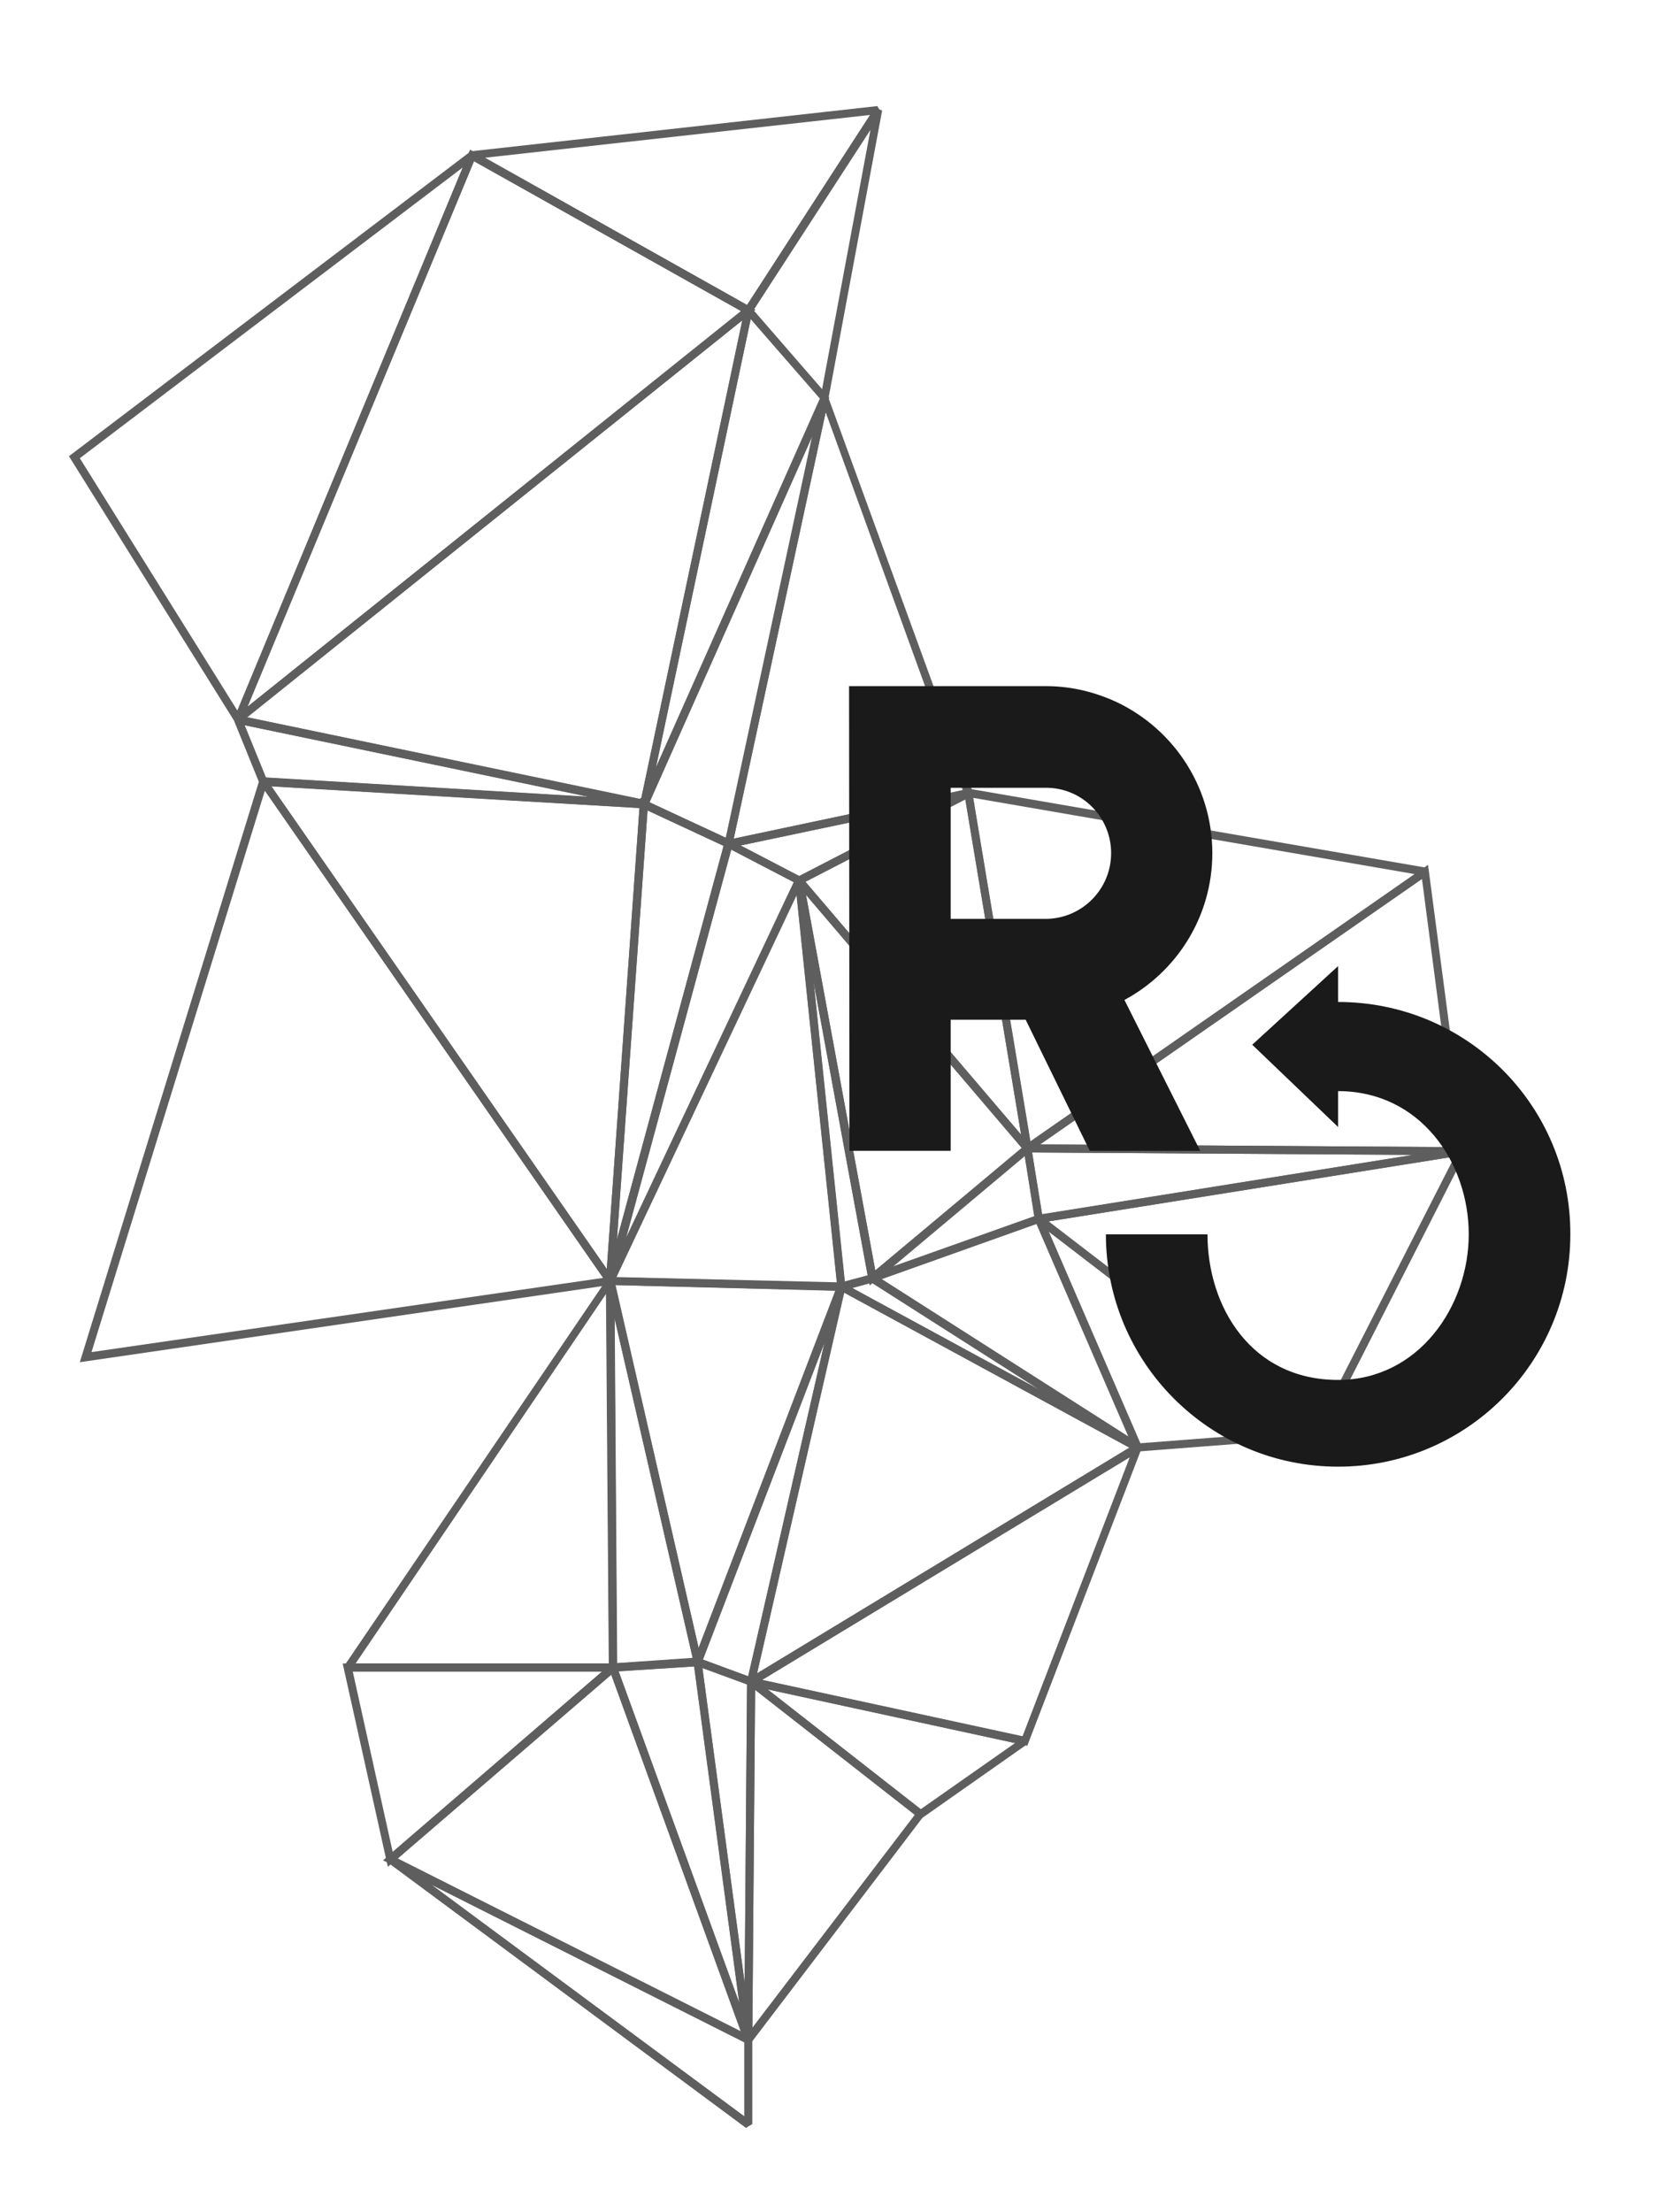
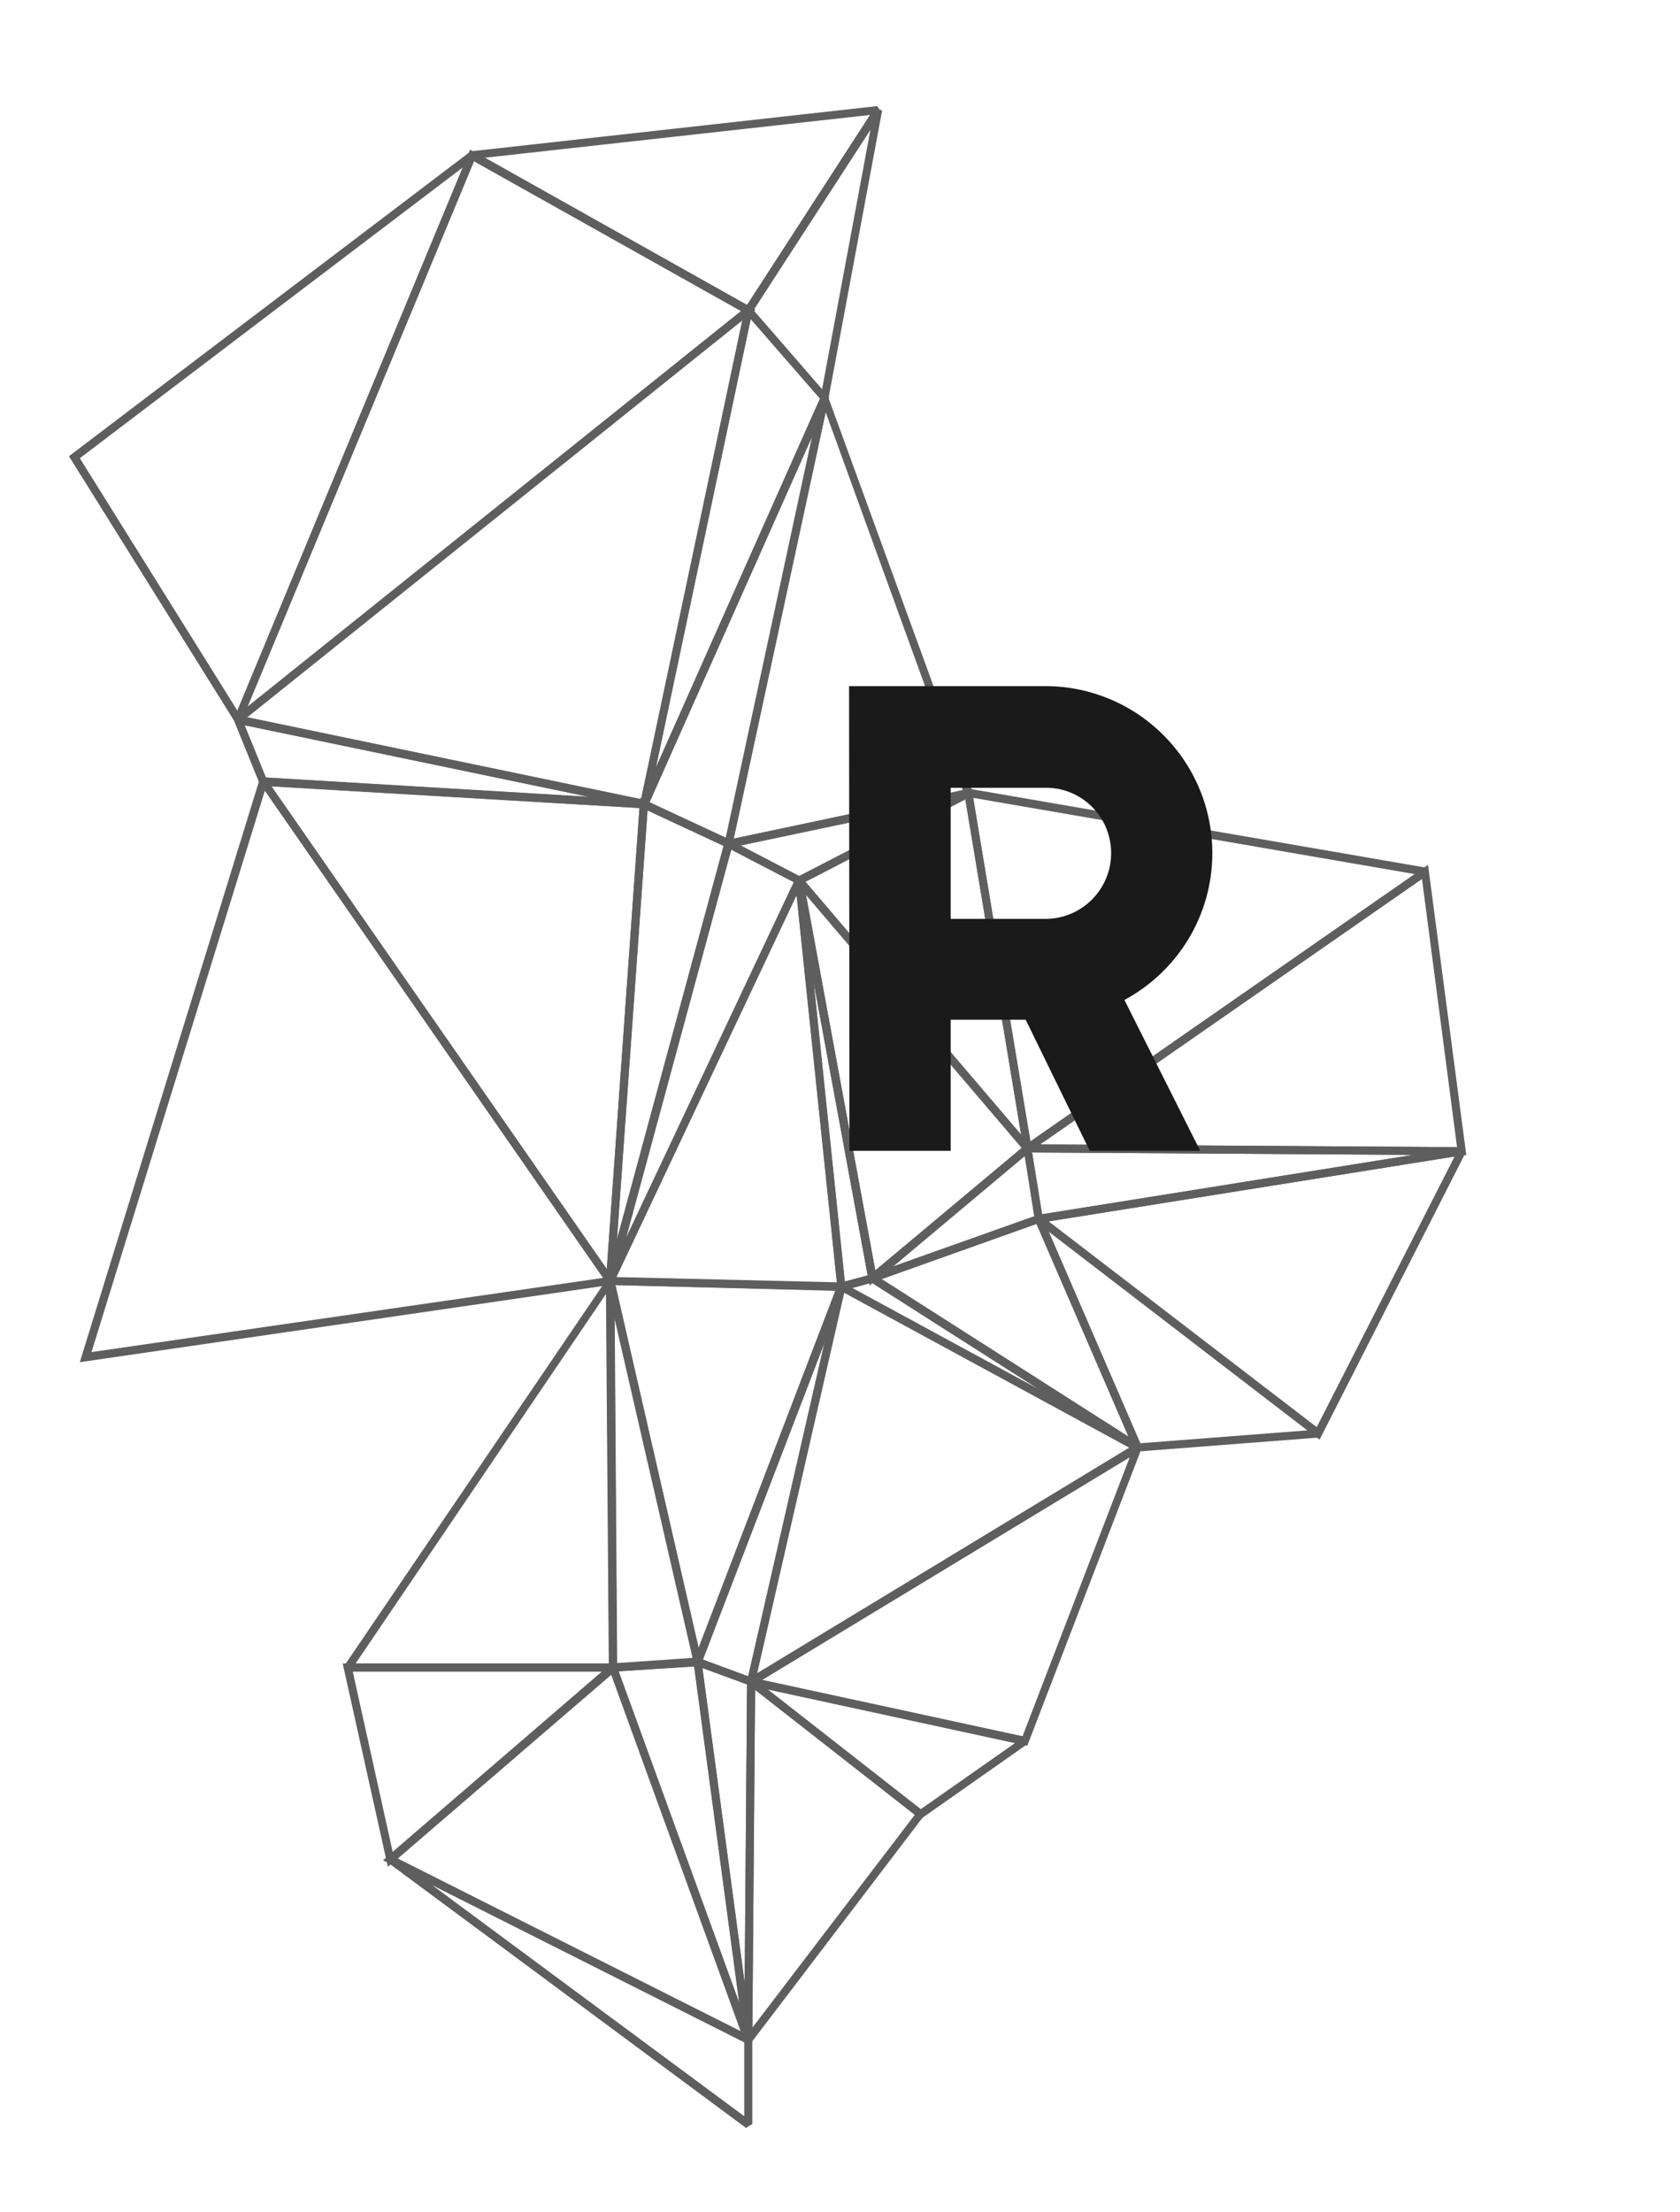
<svg xmlns="http://www.w3.org/2000/svg" version="1.1" id="Layer_1" x="0px" y="0px" viewBox="0 0 416.7 548.3" style="enable-background:new 0 0 416.7 548.3;" xml:space="preserve">
  <style type="text/css">
	.st0{opacity:0.7;}
	.st1{fill:#1A1A1A;}
</style>
  <g class="st0">
    <g>
      <path class="st1" d="M363.7,286.4l-108.9-0.7l-0.6-1.8l100-69.5L363.7,286.4z M258,283.7l103.4,0.7l-8.7-66.5L258,283.7z" />
    </g>
    <g>
      <path class="st1" d="M327.3,356.9L257.1,303l0.5-1.8l104.9-16.8l1,1.4L327.3,356.9z M260.1,302.8l66.5,51l34.2-67.1L260.1,302.8z" />
    </g>
    <g>
      <path class="st1" d="M256.8,303.3l-3.1-19.6l108.9,0.7l0.2,2L256.8,303.3z M256,285.7l2.5,15.3l92-14.7L256,285.7z" />
    </g>
    <g>
      <path class="st1" d="M254.1,286.4L239,195.3l114.7,19.8l0.4,1.8L254.1,286.4z M241.4,197.8l14.2,85.2l95.3-66.3L241.4,197.8z" />
    </g>
    <g>
      <path class="st1" d="M281.5,359.9l-24.8-57.3l1.5-1.2l69.2,53.2l-0.5,1.8L281.5,359.9z M260.1,305.3l22.7,52.5l41.5-3.2    L260.1,305.3z" />
    </g>
    <g>
      <path class="st1" d="M254.1,285.4l-57.5-67.4l44.3-22.9l14.9,89.5L254.1,285.4z M199.8,218.6l53.5,62.7l-13.9-83.2L199.8,218.6z" />
    </g>
    <g>
      <path class="st1" d="M281.7,359.7l-73.4-39.9l0.2-1.8l8.1-2.2l66.1,42.2L281.7,359.7z M211.4,319.3l46.4,25.2L216.2,318    L211.4,319.3z" />
    </g>
    <g>
      <path class="st1" d="M186.8,417.8l-1.5-1.1l22.7-99.2l74.6,40.5l0,1.7L186.8,417.8z M209.4,320.5l-21.6,94.3l92.3-55.9    L209.4,320.5z" />
    </g>
    <g>
      <path class="st1" d="M254.8,432.8l-68.7-14.9l-0.3-1.8l95.8-58.1l1.5,1.2L254.8,432.8z M189,416.5l64.6,14l26.6-69.2L189,416.5z" />
    </g>
    <g>
      <path class="st1" d="M281.6,359.7l-65.8-42l0.2-1.8l42.2-15l24.9,57.5L281.6,359.7z M218.7,317.1l61.3,39.1l-22.8-52.8    L218.7,317.1z" />
    </g>
    <g>
      <path class="st1" d="M203.8,99.3L184.4,77L217,26.7l1.8,0.7l-13.3,71.3L203.8,99.3z M186.9,76.9l17,19.6l12-64.3L186.9,76.9z" />
    </g>
    <g>
      <path class="st1" d="M228.3,451l-42.6-33.3l0.8-1.8l67.9,14.7l0.4,1.8L228.3,451z M190.4,418.8l38,29.7l23.4-16.4L190.4,418.8z" />
    </g>
    <g>
      <path class="st1" d="M215.7,318.7l-18.5-100.3l1.7-0.8l57.3,67.2L215.7,318.7z M199.9,221.7l17.2,93.3l36.4-30.4L199.9,221.7z" />
    </g>
    <g>
      <path class="st1" d="M216.7,317.8l-1-1.7l38.5-32.2l1.6,0.6l2.9,18.3L216.7,317.8z M254.2,286.6l-32.8,27.5l35.2-12.5L254.2,286.6    z" />
    </g>
    <g>
      <path class="st1" d="M179.4,210.5l24.1-112l1.9-0.1l36.1,99L179.4,210.5z M204.8,102.2L182,207.9l56.8-12L204.8,102.2z" />
    </g>
    <g>
      <path class="st1" d="M181.4,210.6l-23-10.7l45.2-101.6l1.9,0.6L181.4,210.6z M161.1,198.9l19,8.8l21.5-99.8L161.1,198.9z" />
    </g>
    <g>
      <path class="st1" d="M207.8,320.3l-10.6-101.9l2-0.3l18.4,99.5L207.8,320.3z M201.8,243.5l7.7,74.2l5.7-1.5L201.8,243.5z" />
    </g>
    <g>
      <path class="st1" d="M187,418.2l-15.3-5.6l36-94l1.9,0.6L187,418.2z M174.3,411.4l11.3,4.2l19-83.1L174.3,411.4z" />
    </g>
    <g>
      <path class="st1" d="M198.2,219.4l-17.9-9.3l0.3-1.9l59.5-12.6l0.7,1.9L198.2,219.4z M183.7,209.6l14.6,7.6l34.9-18L183.7,209.6z" />
    </g>
    <g>
      <rect x="140.2" y="438.6" transform="matrix(0.595 -0.804 0.804 0.595 -339.75 313.544)" class="st1" width="2" height="110.5" />
    </g>
    <g>
      <path class="st1" d="M174,412.4l-1.9-0.1l-22-95.7l60.1,1.5L174,412.4z M152.6,318.6l20.7,90l34-88.6L152.6,318.6z" />
    </g>
    <g>
      <path class="st1" d="M209.8,320l-60-1.5l47.5-100.7l1.9,0.3L209.8,320z M152.9,316.6l54.7,1.3l-10-96L152.9,316.6z" />
    </g>
    <g>
      <path class="st1" d="M186.4,506.3l-1.8-0.6l0.7-88.8l1.6-0.8l42.7,33.5L186.4,506.3z M187.3,418.9l-0.7,83.8l40.3-52.8    L187.3,418.9z" />
    </g>
    <g>
      <path class="st1" d="M152.2,318l-1.9-0.7l29.7-109.6l19.4,10.1L152.2,318z M181.4,210.6l-26.1,96.3l41.6-88.2L181.4,210.6z" />
    </g>
    <g>
      <path class="st1" d="M185.9,78.3l-69.4-38.9l0.4-1.9l100.7-11.2l0.9,1.5L185.9,78.3z M120.3,39.1l65,36.5l30.5-47.1L120.3,39.1z" />
    </g>
    <g>
      <path class="st1" d="M151.1,414.5l-0.7-96.9l2-0.2l21.9,95.6L151.1,414.5z M152.4,326.7l0.6,85.6l18.8-1.3L152.4,326.7z" />
    </g>
    <g>
      <path class="st1" d="M184.7,506.1l-34-93.6l23.2-1.5l12.7,94.7L184.7,506.1z M153.4,414.3l30,82.4l-11.2-83.6L153.4,414.3z" />
    </g>
    <g>
      <path class="st1" d="M184.6,505.9l-12.8-95.4l15.5,5.7l-0.7,89.5L184.6,505.9z M174.2,413.5l10.5,78.1l0.6-74L174.2,413.5z" />
    </g>
    <g>
      <path class="st1" d="M160.7,199.8l-1.9-0.6l25.9-122.4l1.7-0.4l19.3,22.2l-0.3,0.6L160.7,199.8z M186.2,79.1l-23.5,111.2    l40.7-91.5L186.2,79.1z" />
    </g>
    <g>
      <path class="st1" d="M152.3,317.8l-2-0.3l8.5-119.7l23.1,10.8L152.3,317.8z M160.6,200.9l-7.6,106.5l26.5-97.7L160.6,200.9z" />
    </g>
    <g>
      <path class="st1" d="M160.5,200.5L58.8,179.4l-0.4-1.8L185,76.2l1.6,1L160.5,200.5z M61.3,177.8l97.7,20.3l25.1-118.7L61.3,177.8z    " />
    </g>
    <g>
      <path class="st1" d="M185.2,506.6L95,461.2l57.5-49.5l34.1,93.7L185.2,506.6z M98.6,460.8l85.2,43l-32.2-88.6L98.6,460.8z" />
    </g>
    <g>
      <path class="st1" d="M59.6,179.2l-1.5-1.2l58.5-140.9l70.8,39.7L59.6,179.2z M117.6,39.9L61.4,175.2l122.4-98.1L117.6,39.9z" />
    </g>
    <g>
      <path class="st1" d="M185,527.5l-88.8-65.8l1-1.7l89.4,45v21.6L185,527.5z M106.8,467.1l77.8,57.6v-18.4L106.8,467.1z" />
    </g>
    <g>
      <path class="st1" d="M150.5,318.1l-86-123.8l0.9-1.6l95.4,5.7l-8.5,119.2L150.5,318.1z M67.3,194.9l83.2,119.8l8.1-114.4    L67.3,194.9z" />
    </g>
    <g>
      <path class="st1" d="M153.1,414.4H86.3l-0.8-1.6l65.1-95.8l1.8,0.6L153.1,414.4z M88.2,412.4H151l-0.7-91.6L88.2,412.4z" />
    </g>
    <g>
      <path class="st1" d="M58.2,178.9l-41.1-65.8l99.4-75.4l1.5,1.2L59.9,178.8L58.2,178.9z M19.8,113.6l39.1,62.6l55.9-134.7    L19.8,113.6z" />
    </g>
    <g>
      <path class="st1" d="M19.8,337.7l44.5-144.2l1.8-0.3l87,125.1L19.8,337.7z M65.7,196l-43,139.2l126.9-18.4L65.7,196z" />
    </g>
    <g>
      <path class="st1" d="M159.7,200.4l-95.1-5.6l-6.5-16l1.1-1.4l100.7,21L159.7,200.4z M66,192.8l80.2,4.8l-85.5-17.8L66,192.8z" />
    </g>
    <g>
      <path class="st1" d="M96.2,462.8L85,412.4h67l0.7,1.8L96.2,462.8z M87.5,414.4l9.9,44.7l51.9-44.7H87.5z" />
    </g>
  </g>
  <g>
    <g>
      <g>
        <path class="st1" d="M300.7,211.5c0-17.1-10.4-31.8-25.2-38.1c-5-2.1-10.4-3.3-16.1-3.3h-48.7h-0.1l0.1,115.2h25.1v-32.5h18.6     l15.9,32.5h27.4l-18.8-37.4C291.9,240.9,300.7,227.2,300.7,211.5z M275.6,211.5c0,9-7.3,16.3-16.3,16.3h-23.5v-32.5h23.5     C268.3,195.2,275.6,202.5,275.6,211.5z" />
      </g>
      <g>
-         <path class="st1" d="M331.9,248.4v-8.9L310.6,259l21.3,20.4v-8.9c20.3,0,32.4,17.6,32.4,35.5c0,17.9-12.5,36.1-32.4,36.1     c-21.6,0-32.4-18.2-32.4-36.1h-25.2c0,31.8,25.8,57.6,57.6,57.6c31.8,0,57.6-25.8,57.6-57.6C389.6,274.1,363.8,248.4,331.9,248.4     z" />
-       </g>
+         </g>
    </g>
  </g>
</svg>